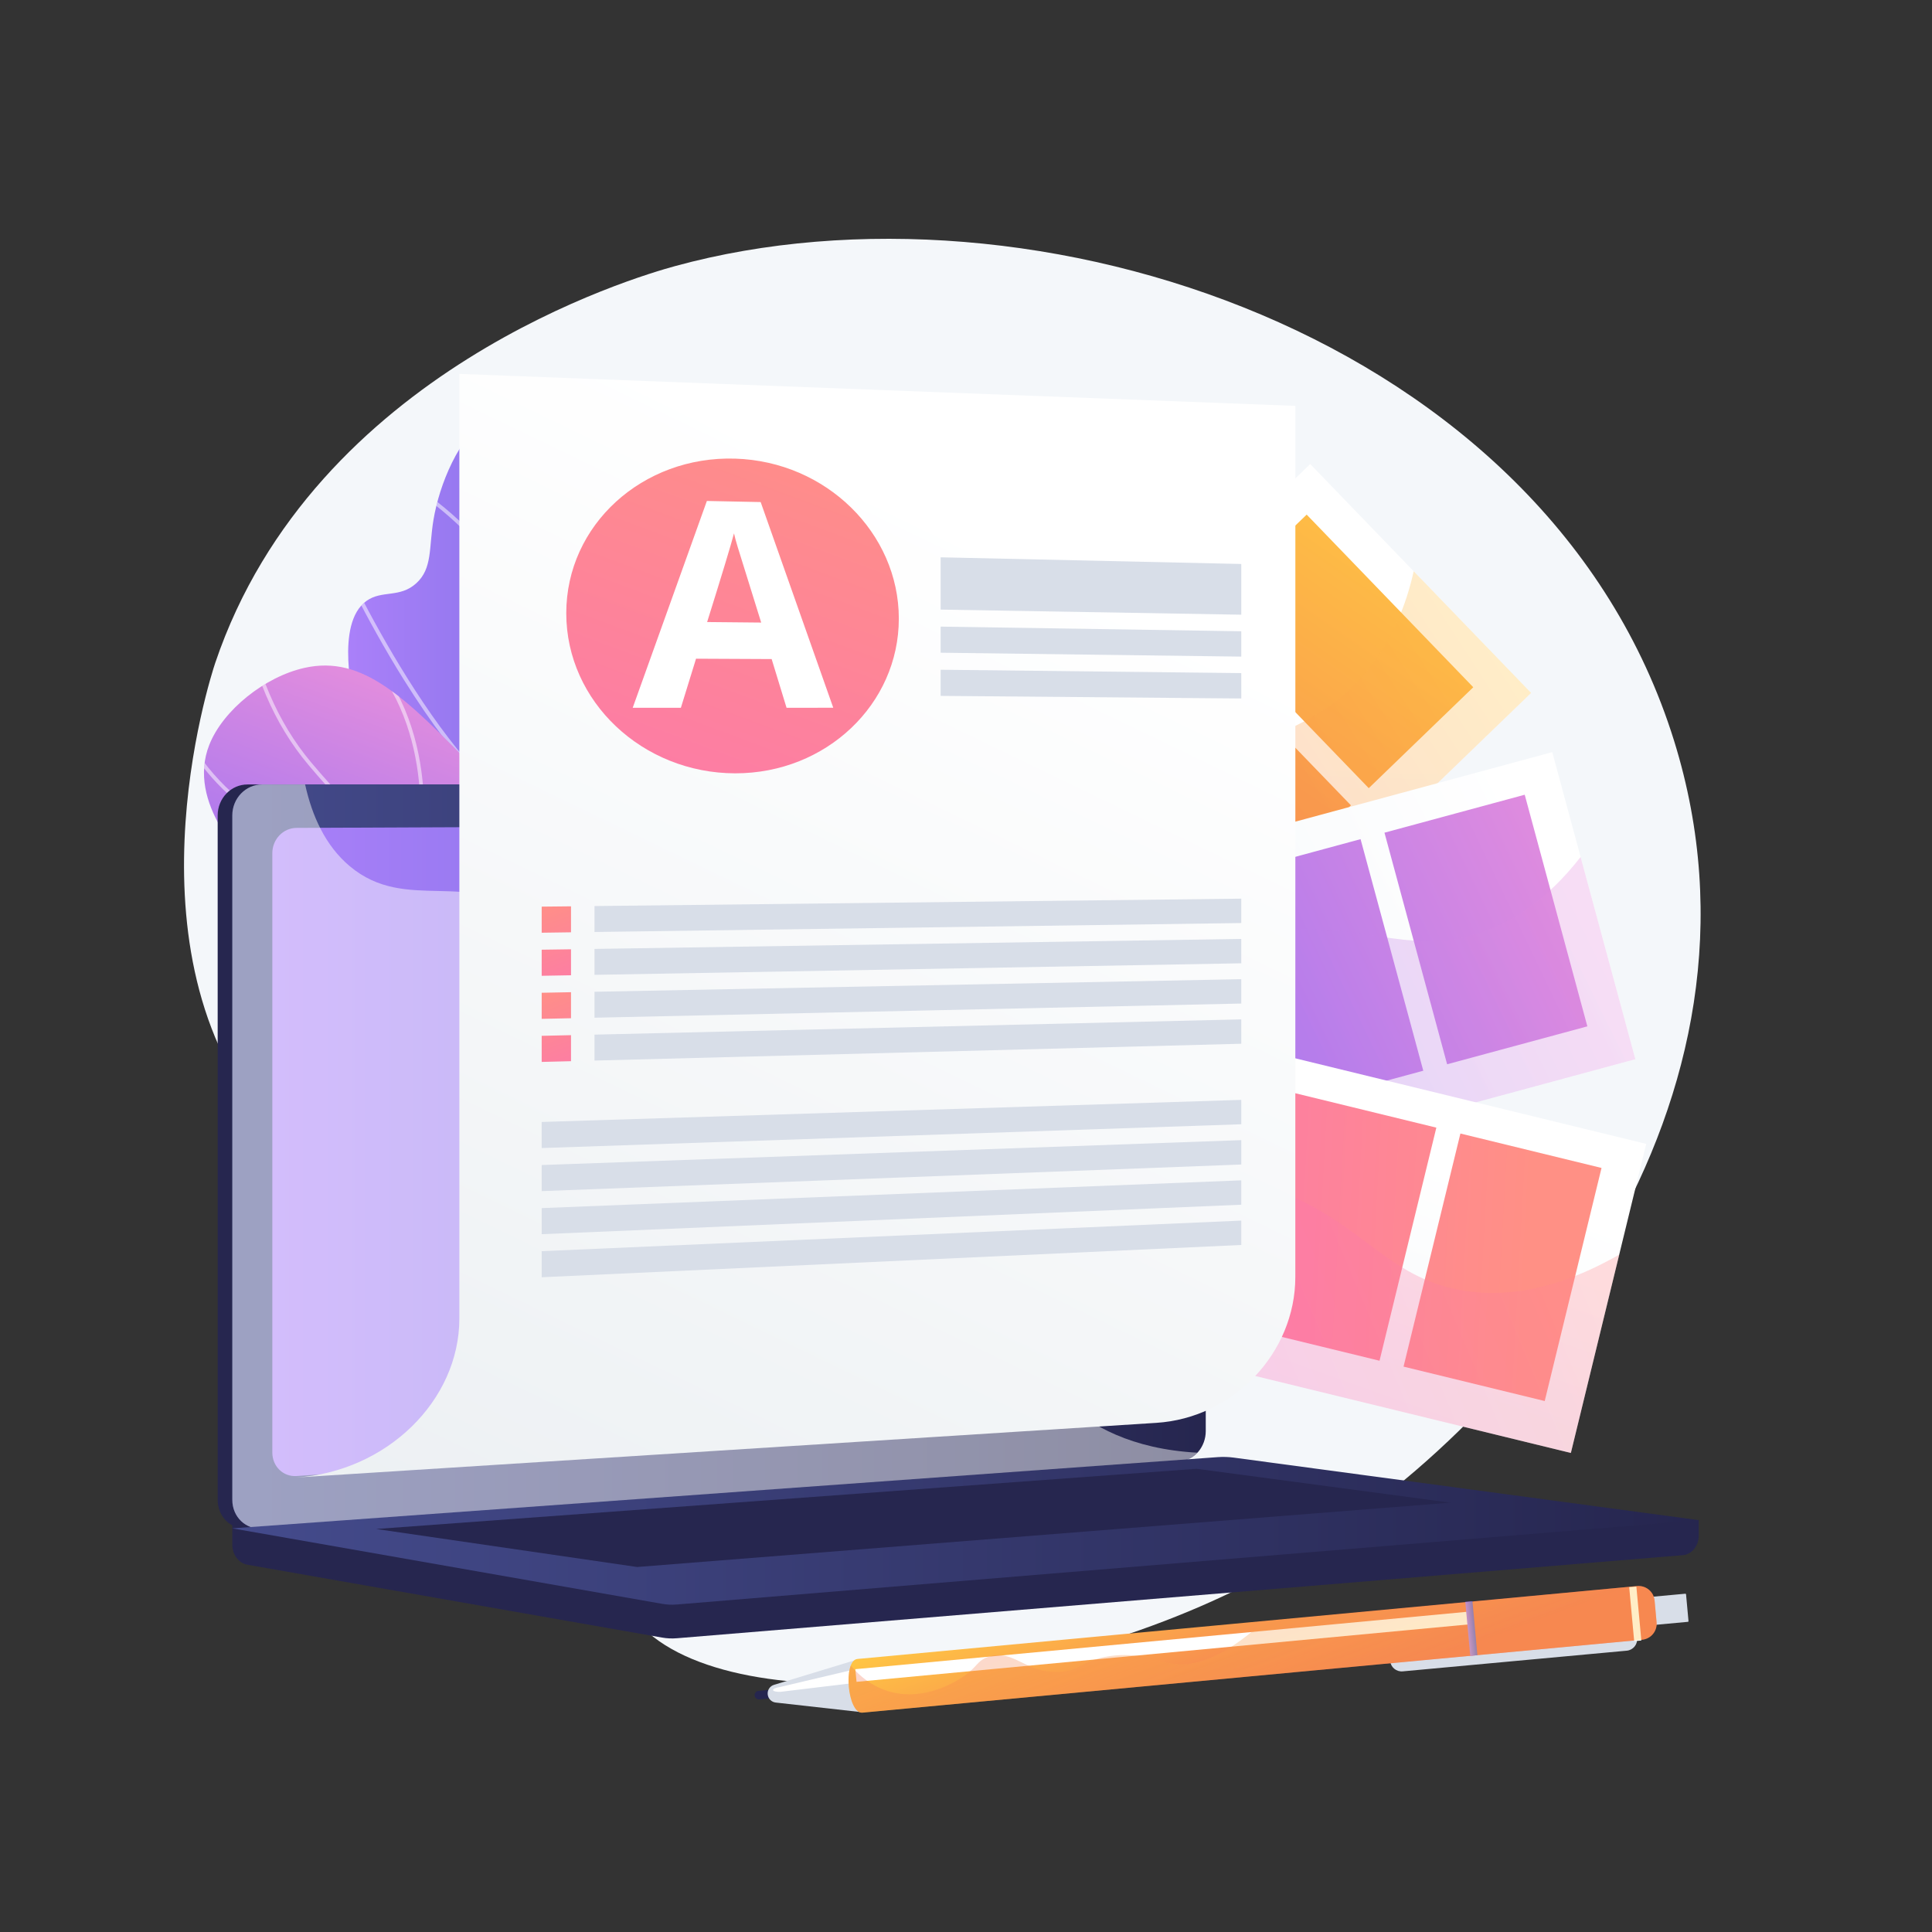
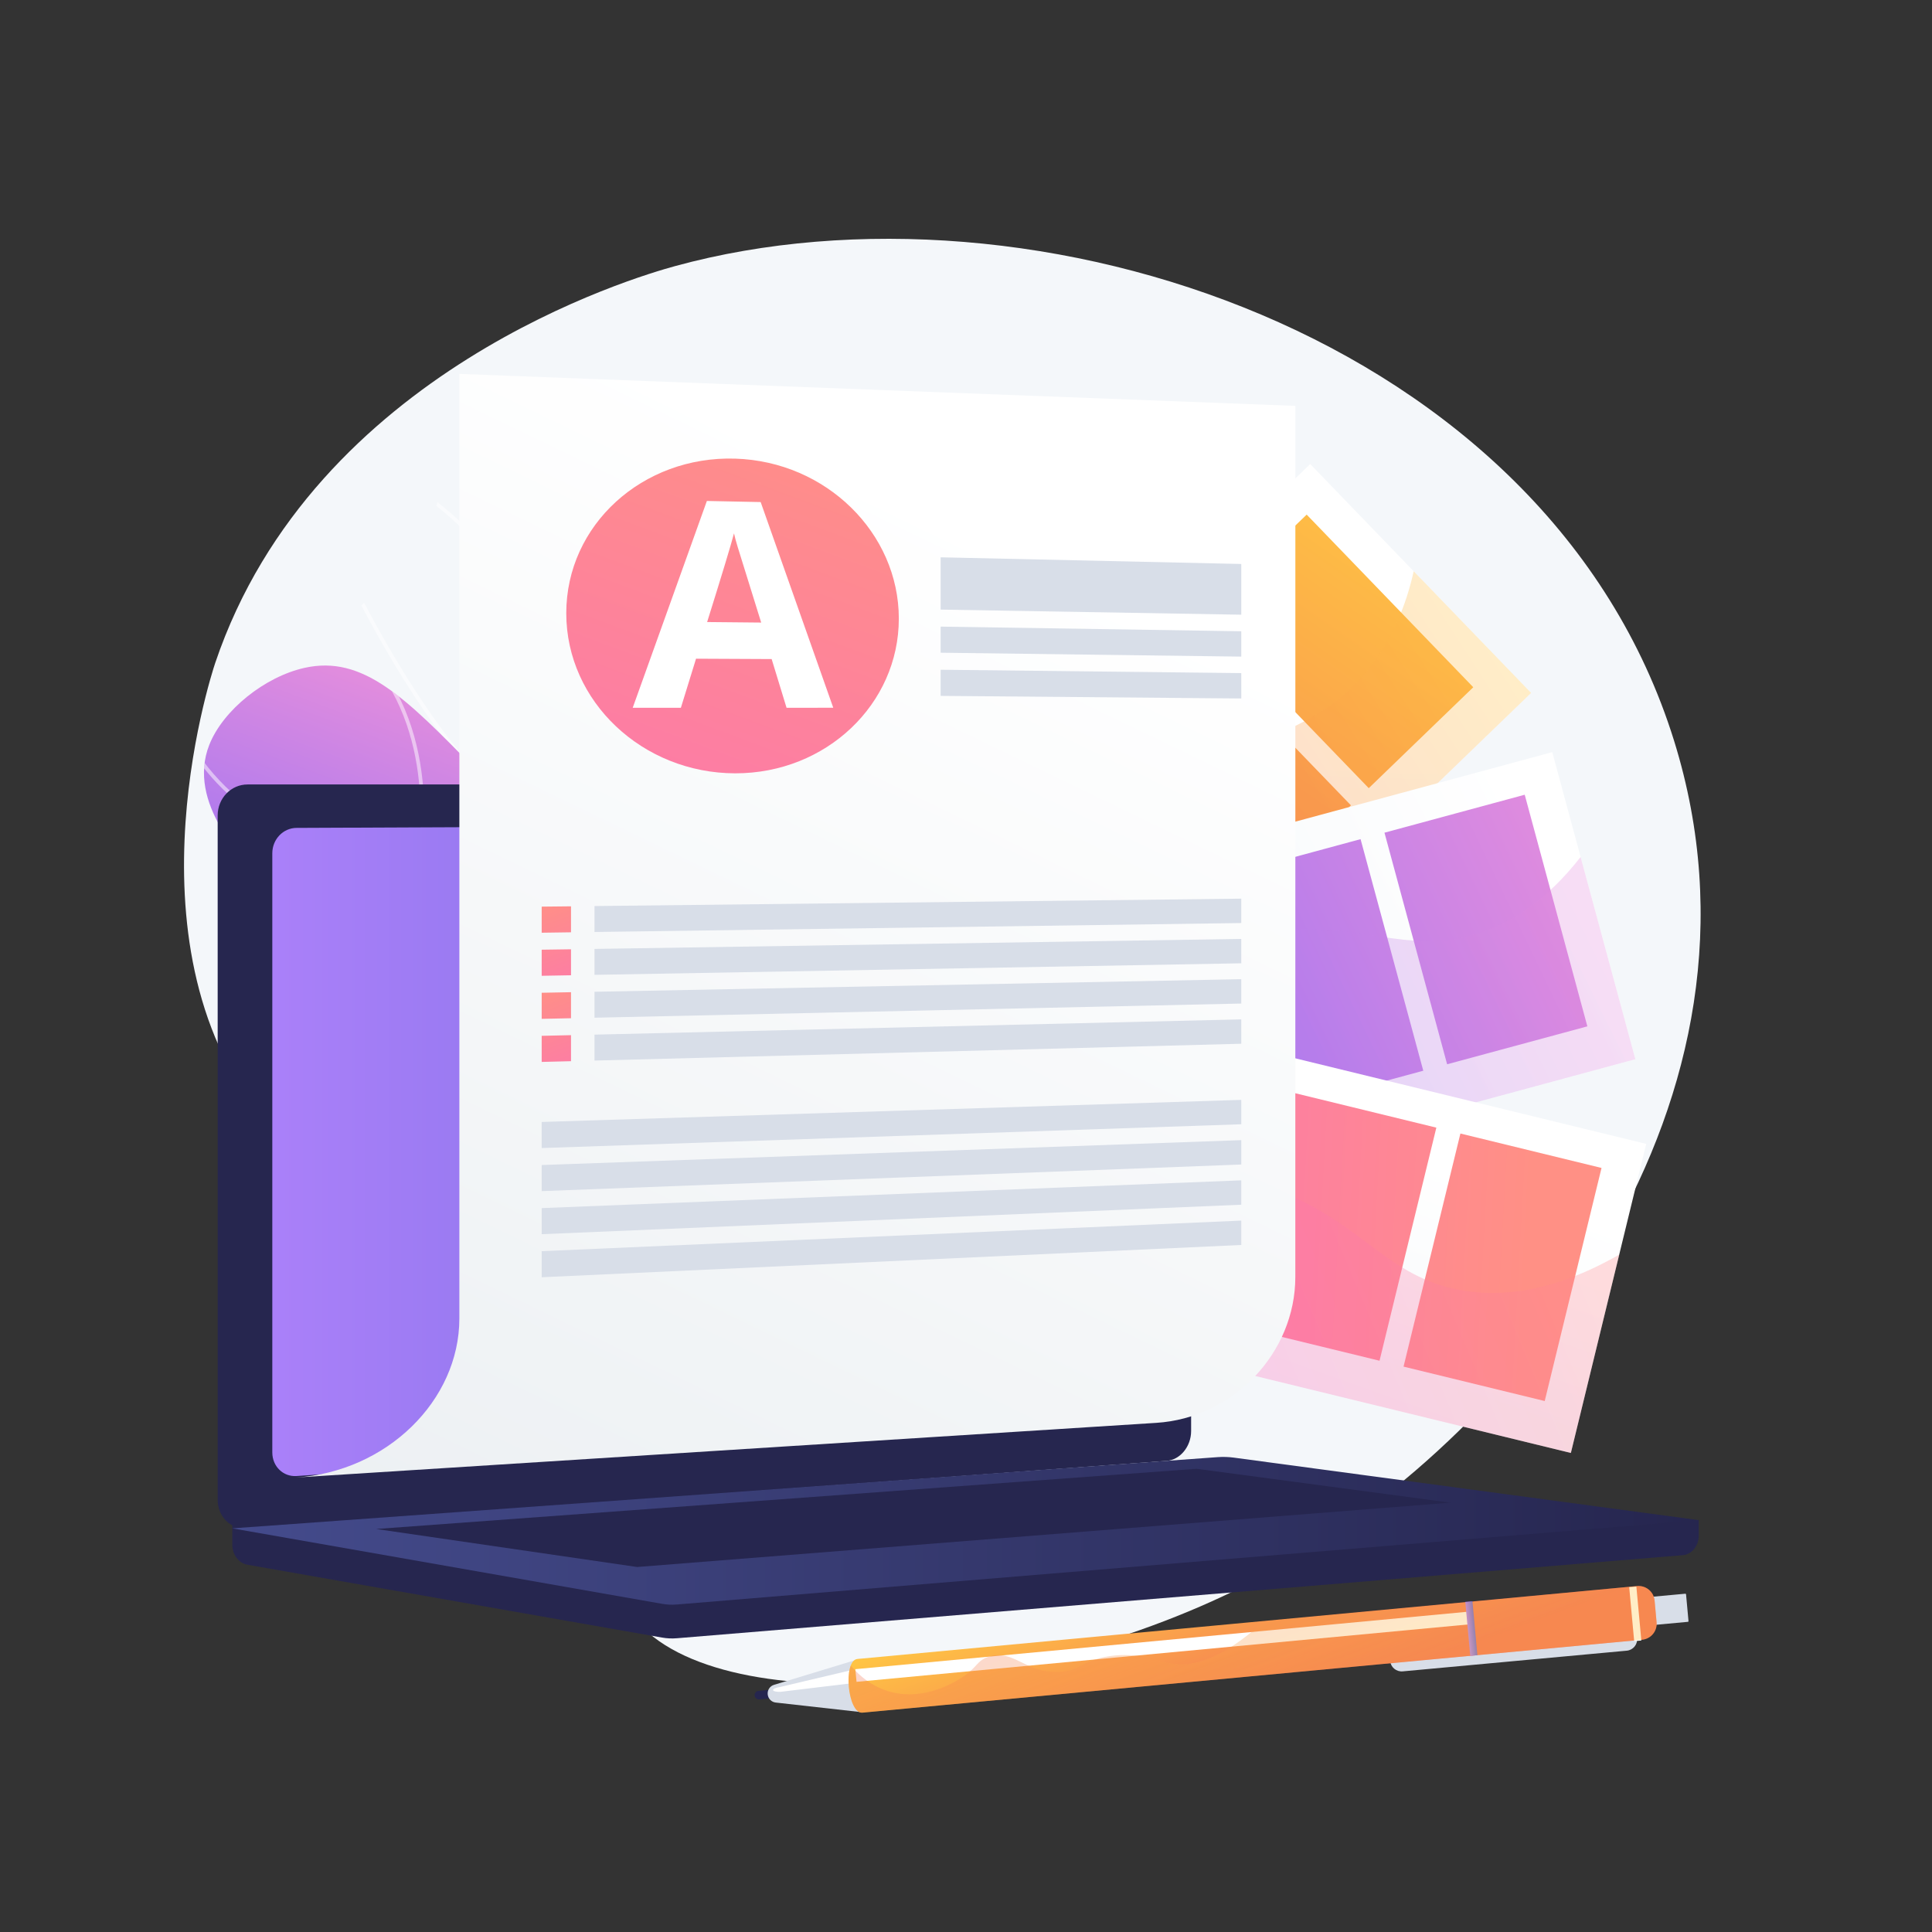
<svg xmlns="http://www.w3.org/2000/svg" xmlns:xlink="http://www.w3.org/1999/xlink" id="Calque_1" x="0px" y="0px" viewBox="0 0 3710 3710" style="enable-background:new 0 0 3710 3710;" xml:space="preserve">
  <rect x="0" y="0" width="3710" height="3710" fill="#333333" stroke="none" />
  <style type="text/css">	.st0{fill:#F4F7FA;}	.st1{fill:url(#SVGID_1_);}	.st2{fill:url(#SVGID_00000072965231182360170270000007394999218408653212_);}	.st3{fill:url(#SVGID_00000162332058850828933320000013583570804773650600_);}	.st4{fill:url(#SVGID_00000097475059763436399540000005235322164970583971_);}	.st5{fill:url(#SVGID_00000156587077792017572350000013078119909044868534_);}	.st6{opacity:0.3;}	.st7{fill:url(#SVGID_00000076603693209096401340000015650188037914705073_);}	.st8{fill:url(#SVGID_00000101813340368272704960000014775700200813982902_);}	.st9{fill:url(#SVGID_00000035488711212921358490000005546091189617316784_);}	.st10{fill:url(#SVGID_00000127723900121364484500000002023540134882612906_);}	.st11{fill:url(#SVGID_00000119825582901932673820000001600324289571938749_);}	.st12{fill:url(#SVGID_00000086681433170620347660000002193124089305448627_);}	.st13{fill:url(#SVGID_00000152961648287788075090000007495286881238524082_);}	.st14{fill:url(#SVGID_00000014614174282013524060000016208102584177386891_);}	.st15{fill:url(#SVGID_00000023277772928550562650000012744742903087491230_);}	.st16{fill:url(#SVGID_00000061458634176050298500000016243769629605663648_);}	.st17{fill:url(#SVGID_00000005260223137814836070000000795890355158869915_);}	.st18{fill:url(#SVGID_00000058570576647626645940000003057897946103933315_);}	.st19{fill:url(#SVGID_00000006688171698214533020000003061762174963405755_);}	.st20{fill:url(#SVGID_00000100362973729804266620000010978939224990154652_);}	.st21{fill:url(#SVGID_00000154405590126495356190000006660202180070686630_);}	.st22{opacity:0.5;clip-path:url(#SVGID_00000103258131959237101680000005430204983654550707_);}	.st23{fill:#FFFFFF;}	.st24{fill:url(#SVGID_00000048479296579355364270000015264327394657451914_);}	.st25{opacity:0.5;clip-path:url(#SVGID_00000126312231511391662890000001698408341551701159_);}	.st26{fill:#26264F;}	.st27{fill:url(#SVGID_00000114755950308334898150000001074325978261370253_);}	.st28{fill:url(#SVGID_00000083072216502369813930000015864439856992051114_);}	.st29{opacity:0.48;fill:#FFFFFF;enable-background:new    ;}	.st30{fill:url(#SVGID_00000014616838995553380950000004779687010885817749_);}	.st31{fill:url(#SVGID_00000009548896714827099150000001698686948662210704_);}	.st32{fill:url(#SVGID_00000182488212013241852240000011100473431198227626_);}	.st33{fill:#D8DEE8;}	.st34{fill:url(#SVGID_00000040539420373514843820000009138941023308734136_);}	.st35{fill:url(#SVGID_00000153663585559728136790000017844632212101806763_);}	.st36{fill:url(#SVGID_00000127726058151515450190000001903771881602439580_);}	.st37{fill:url(#SVGID_00000045604213051811339410000014361784233193818761_);}	.st38{fill:url(#SVGID_00000124882852353334255090000003175224347195230867_);}	.st39{fill:url(#SVGID_00000034084889017673107060000007717617635496116391_);}	.st40{opacity:0.3;fill:url(#SVGID_00000096041298548429075870000008334228547320276896_);enable-background:new    ;}</style>
  <g id="Illustration">
    <g>
      <path class="st0" d="M3214.6,1422.1C2972.3,644.2,1983.1,322.9,1296.3,511c-74.3,20.3-692.9,200.2-882.9,761.7   c-9.5,28.1-187.1,578.2,117.7,904c225.5,241,536.1,168.2,659.1,411.8c107.2,212.2-78,367.8,20.4,509.1   c149.9,215.1,797.5,166.8,1246.9-88.6C2921.5,2745.3,3430.4,2115,3214.6,1422.1z" />
      <g>
        <g>
          <linearGradient id="SVGID_1_" gradientUnits="userSpaceOnUse" x1="3364.351" y1="1506.428" x2="3683.424" y2="1010.091" gradientTransform="matrix(0.821 0.571 0.571 -0.821 -1481.254 751.936)">
            <stop offset="3.600000e-03" style="stop-color:#FFFFFF" />
            <stop offset="1" style="stop-color:#F4F7FA" />
          </linearGradient>
          <polygon class="st1" points="1747.2,2482.1 1323,2042.6 2516,891.1 2940.2,1330.6     " />
          <linearGradient id="SVGID_00000013185299282032718260000014236226501720683694_" gradientUnits="userSpaceOnUse" x1="4352.418" y1="2469.185" x2="4620.878" y2="1119.816" gradientTransform="matrix(0.695 0.72 0.72 -0.695 -2050.875 -424.763)">
            <stop offset="0" style="stop-color:#FFC444" />
            <stop offset="0.996" style="stop-color:#F36F56" />
          </linearGradient>
          <polygon style="fill:url(#SVGID_00000013185299282032718260000014236226501720683694_);" points="2628.4,1513.5 2308.4,1182      2509.2,988.2 2829.1,1319.7     " />
          <linearGradient id="SVGID_00000019676077934648849810000004284654634826366871_" gradientUnits="userSpaceOnUse" x1="4268.064" y1="2566.668" x2="4536.524" y2="1217.299" gradientTransform="matrix(0.695 0.72 0.72 -0.695 -2050.875 -424.763)">
            <stop offset="0" style="stop-color:#FFC444" />
            <stop offset="0.996" style="stop-color:#F36F56" />
          </linearGradient>
          <polygon style="fill:url(#SVGID_00000019676077934648849810000004284654634826366871_);" points="2393.5,1740.2 2073.5,1408.7      2274.2,1215 2594.2,1546.5     " />
          <linearGradient id="SVGID_00000124156208744758997560000015580426225152244892_" gradientUnits="userSpaceOnUse" x1="4205.073" y1="2556.771" x2="4473.533" y2="1207.402" gradientTransform="matrix(0.695 0.72 0.72 -0.695 -2050.875 -424.763)">
            <stop offset="0" style="stop-color:#FFC444" />
            <stop offset="0.996" style="stop-color:#F36F56" />
          </linearGradient>
          <polygon style="fill:url(#SVGID_00000124156208744758997560000015580426225152244892_);" points="2158.6,1967 1838.6,1635.5      2039.3,1441.7 2359.3,1773.2     " />
          <linearGradient id="SVGID_00000005229397028768679400000012774611791159569028_" gradientUnits="userSpaceOnUse" x1="4160.732" y1="2453.124" x2="4429.192" y2="1103.756" gradientTransform="matrix(0.695 0.72 0.72 -0.695 -2050.875 -424.763)">
            <stop offset="0" style="stop-color:#FFC444" />
            <stop offset="0.996" style="stop-color:#F36F56" />
          </linearGradient>
          <polygon style="fill:url(#SVGID_00000005229397028768679400000012774611791159569028_);" points="1923.7,2193.7 1603.7,1862.2      1804.4,1668.5 2124.4,2000     " />
          <g class="st6">
            <linearGradient id="SVGID_00000020380707253531178230000000056051410462942883_" gradientUnits="userSpaceOnUse" x1="3964.738" y1="2061.985" x2="3589.95" y2="1145.272" gradientTransform="matrix(0.821 0.571 0.571 -0.821 -1481.254 751.936)">
              <stop offset="0" style="stop-color:#FFC444" />
              <stop offset="0.996" style="stop-color:#F36F56" />
            </linearGradient>
            <path style="fill:url(#SVGID_00000020380707253531178230000000056051410462942883_);" d="M2940.2,1330.6L2714.7,1097      c-14.4,65-41.6,132.8-91,192.6c-93.9,113.8-201.7,117.8-364.7,218.3c-170.1,104.9-217.5,202.1-348.1,340.8      c-95.3,101.2-235.7,225.3-443.7,343.4l280,290L2940.2,1330.6z" />
          </g>
        </g>
        <g>
          <linearGradient id="SVGID_00000150096903804956074020000015145646685984469922_" gradientUnits="userSpaceOnUse" x1="4137.726" y1="1834.407" x2="3666.703" y2="980.996" gradientTransform="matrix(0.821 0.571 0.571 -0.821 -1481.254 751.936)">
            <stop offset="3.600000e-03" style="stop-color:#FFFFFF" />
            <stop offset="1" style="stop-color:#F4F7FA" />
          </linearGradient>
          <polygon style="fill:url(#SVGID_00000150096903804956074020000015145646685984469922_);" points="1539.7,2467.1 1380.2,1877.4      2980.8,1444.3 3140.3,2034     " />
          <linearGradient id="SVGID_00000000904520377942730210000004327509722630407860_" gradientUnits="userSpaceOnUse" x1="7194.943" y1="4071.343" x2="7406.535" y2="2935.427" gradientTransform="matrix(0.261 0.965 0.965 -0.261 -2729.582 -4205.838)">
            <stop offset="3.600000e-03" style="stop-color:#E38DDD" />
            <stop offset="1" style="stop-color:#9571F6" />
          </linearGradient>
          <polygon style="fill:url(#SVGID_00000000904520377942730210000004327509722630407860_);" points="2778.9,2043.7 2658.6,1599      2927.9,1526.1 3048.2,1970.9     " />
          <linearGradient id="SVGID_00000085230537176283565420000008718746968222054315_" gradientUnits="userSpaceOnUse" x1="7136.164" y1="4060.398" x2="7347.756" y2="2924.481" gradientTransform="matrix(0.261 0.965 0.965 -0.261 -2729.582 -4205.838)">
            <stop offset="3.600000e-03" style="stop-color:#E38DDD" />
            <stop offset="1" style="stop-color:#9571F6" />
          </linearGradient>
          <polygon style="fill:url(#SVGID_00000085230537176283565420000008718746968222054315_);" points="2463.8,2129 2343.5,1684.3      2612.7,1611.4 2733.1,2056.1     " />
          <linearGradient id="SVGID_00000178919003482174206440000000509856804018457236_" gradientUnits="userSpaceOnUse" x1="7077.386" y1="4049.451" x2="7288.979" y2="2913.534" gradientTransform="matrix(0.261 0.965 0.965 -0.261 -2729.582 -4205.838)">
            <stop offset="3.600000e-03" style="stop-color:#E38DDD" />
            <stop offset="1" style="stop-color:#9571F6" />
          </linearGradient>
          <polygon style="fill:url(#SVGID_00000178919003482174206440000000509856804018457236_);" points="2148.6,2214.3 2028.3,1769.5      2297.6,1696.7 2417.9,2141.4     " />
          <linearGradient id="SVGID_00000141417385034640816340000013116058928390203533_" gradientUnits="userSpaceOnUse" x1="6979.837" y1="4246.641" x2="7191.429" y2="3110.724" gradientTransform="matrix(0.261 0.965 0.965 -0.261 -2729.582 -4205.838)">
            <stop offset="3.600000e-03" style="stop-color:#E38DDD" />
            <stop offset="1" style="stop-color:#9571F6" />
          </linearGradient>
          <polygon style="fill:url(#SVGID_00000141417385034640816340000013116058928390203533_);" points="1833.5,2299.5 1713.1,1854.8      1982.4,1782 2102.8,2226.7     " />
          <g class="st6">
            <linearGradient id="SVGID_00000058587398212905823800000015403304574610989244_" gradientUnits="userSpaceOnUse" x1="4238.244" y1="1778.921" x2="3767.224" y2="925.515" gradientTransform="matrix(0.821 0.571 0.571 -0.821 -1481.254 751.936)">
              <stop offset="3.600000e-03" style="stop-color:#E38DDD" />
              <stop offset="1" style="stop-color:#9571F6" />
            </linearGradient>
            <path style="fill:url(#SVGID_00000058587398212905823800000015403304574610989244_);" d="M3140.3,2034l-105.1-388.3      c-66.6,85.5-133.6,124.1-187.2,143.1c-150.7,53.5-240.7-30.7-438.4,5c-185.4,33.5-262.5,135.9-387.7,211.5      c-119.1,71.9-299.3,130.2-580.6,98.1l98.4,363.7L3140.3,2034z" />
          </g>
        </g>
        <g>
          <linearGradient id="SVGID_00000183221840035515699100000007819439768596978105_" gradientUnits="userSpaceOnUse" x1="3914.659" y1="1096.233" x2="4061.527" y2="554.342" gradientTransform="matrix(0.821 0.571 0.571 -0.821 -1481.254 751.936)">
            <stop offset="3.600000e-03" style="stop-color:#FFFFFF" />
            <stop offset="1" style="stop-color:#F4F7FA" />
          </linearGradient>
          <polygon style="fill:url(#SVGID_00000183221840035515699100000007819439768596978105_);" points="1405.5,2397.2 1550.3,1803.8      3161.2,2196.6 3016.5,2790.1     " />
          <linearGradient id="SVGID_00000010990627634481293820000009357518391087393922_" gradientUnits="userSpaceOnUse" x1="8939.358" y1="6740.377" x2="9150.962" y2="5604.398" gradientTransform="matrix(-0.237 0.972 0.972 0.237 -1499.291 -7845.325)">
            <stop offset="0" style="stop-color:#FF9085" />
            <stop offset="1" style="stop-color:#FB6FBB" />
          </linearGradient>
          <polygon style="fill:url(#SVGID_00000010990627634481293820000009357518391087393922_);" points="2695.2,2624.3 2804.4,2176.7      3075.4,2242.8 2966.3,2690.4     " />
          <linearGradient id="SVGID_00000078737865832280259660000001080207542734899609_" gradientUnits="userSpaceOnUse" x1="8867.611" y1="6799.026" x2="9079.216" y2="5663.047" gradientTransform="matrix(-0.237 0.972 0.972 0.237 -1499.291 -7845.325)">
            <stop offset="0" style="stop-color:#FF9085" />
            <stop offset="1" style="stop-color:#FB6FBB" />
          </linearGradient>
          <polygon style="fill:url(#SVGID_00000078737865832280259660000001080207542734899609_);" points="2378,2546.9 2487.2,2099.3      2758.2,2165.4 2649.1,2613     " />
          <linearGradient id="SVGID_00000129921021384339534790000008324658953494838686_" gradientUnits="userSpaceOnUse" x1="8801.25" y1="6828.761" x2="9012.853" y2="5692.782" gradientTransform="matrix(-0.237 0.972 0.972 0.237 -1499.291 -7845.325)">
            <stop offset="0" style="stop-color:#FF9085" />
            <stop offset="1" style="stop-color:#FB6FBB" />
          </linearGradient>
          <polygon style="fill:url(#SVGID_00000129921021384339534790000008324658953494838686_);" points="2060.9,2469.6 2170,2022      2441,2088.1 2331.9,2535.7     " />
          <linearGradient id="SVGID_00000106123606733219834710000010429970279575507108_" gradientUnits="userSpaceOnUse" x1="8729.621" y1="6886.777" x2="8941.225" y2="5750.799" gradientTransform="matrix(-0.237 0.972 0.972 0.237 -1499.291 -7845.325)">
            <stop offset="0" style="stop-color:#FF9085" />
            <stop offset="1" style="stop-color:#FB6FBB" />
          </linearGradient>
          <polygon style="fill:url(#SVGID_00000106123606733219834710000010429970279575507108_);" points="1743.7,2392.2 1852.8,1944.6      2123.8,2010.7 2014.7,2458.3     " />
          <g class="st6">
            <linearGradient id="SVGID_00000036213751202543724140000006079921003562644152_" gradientUnits="userSpaceOnUse" x1="4530.096" y1="1515.824" x2="4094.536" y2="827.029" gradientTransform="matrix(0.821 0.571 0.571 -0.821 -1481.254 751.936)">
              <stop offset="0" style="stop-color:#FF9085" />
              <stop offset="1" style="stop-color:#FB6FBB" />
            </linearGradient>
            <path style="fill:url(#SVGID_00000036213751202543724140000006079921003562644152_);" d="M3016.5,2790.1l92.9-380.9      c-129.8,74.5-227.7,79.9-295.4,69.7c-158.1-24-197.6-140.8-388.8-202.7c-179.3-58-295.6-4.2-441.6,3.2      c-129.5,6.6-300.1-22.2-511.1-156.6l-66.9,274.4L3016.5,2790.1z" />
          </g>
        </g>
        <linearGradient id="SVGID_00000173865744431178850440000009271000230876849804_" gradientUnits="userSpaceOnUse" x1="4309.983" y1="852.998" x2="4439.897" y2="852.998" gradientTransform="matrix(0.695 0.72 0.72 -0.695 -2050.875 -424.763)">
          <stop offset="3.600000e-03" style="stop-color:#E38DDD" />
          <stop offset="1" style="stop-color:#9571F6" />
        </linearGradient>
        <circle style="fill:url(#SVGID_00000173865744431178850440000009271000230876849804_);" cx="1601.3" cy="2130.6" r="65" />
      </g>
      <g>
        <g>
          <g>
            <g>
              <linearGradient id="SVGID_00000036935481071926227980000008431337605355802550_" gradientUnits="userSpaceOnUse" x1="668.524" y1="2285.994" x2="1498.082" y2="2285.994" gradientTransform="matrix(1 0 0 -1 0 3710)">
                <stop offset="0" style="stop-color:#AA80F9" />
                <stop offset="0.996" style="stop-color:#6165D7" />
              </linearGradient>
-               <path id="SVGID_00000003099547487820443510000001474393164144979590_" style="fill:url(#SVGID_00000036935481071926227980000008431337605355802550_);" d="       M1498.1,2086.6c-64-60.1-148.6-157.7-186.8-295.7c-50.2-181,23.3-272.5,15.1-578.9c-5.2-193.8-10.8-328.9-108.5-401.2       c-76.6-56.7-200.5-67.9-275.7-15.4c-62.5,43.7-98.7,136.5-109.8,202.8c-9,54-1.8,93.3-32.9,121.7       c-31.8,29.1-66.2,12.6-96,34.2c-60.4,43.7-25.4,188.4-19.8,211.8c62.8,260.2,302.6,435.7,408.1,510.9       C1179,1939,1313.9,2021.9,1498.1,2086.6z" />
            </g>
            <g>
              <defs>
                <path id="SVGID_00000046306396974448487370000010514241191457423264_" d="M1498.1,2086.6c-64-60.1-148.6-157.7-186.8-295.7        c-50.2-181,23.3-272.5,15.1-578.9c-5.2-193.8-10.8-328.9-108.5-401.2c-76.6-56.7-200.5-67.9-275.7-15.4        c-62.5,43.7-98.7,136.5-109.8,202.8c-9,54-1.8,93.3-32.9,121.7c-31.8,29.1-66.2,12.6-96,34.2        c-60.4,43.7-25.4,188.4-19.8,211.8c62.8,260.2,302.6,435.7,408.1,510.9C1179,1939,1313.9,2021.9,1498.1,2086.6z" />
              </defs>
              <clipPath id="SVGID_00000124878584390007998750000015191314423880256180_">
                <use xlink:href="#SVGID_00000046306396974448487370000010514241191457423264_" style="overflow:visible;" />
              </clipPath>
              <g style="opacity:0.5;clip-path:url(#SVGID_00000124878584390007998750000015191314423880256180_);">
                <path class="st23" d="M1571,2135.5c-111.8-42.5-207.9-93.1-285.9-150.6c-115.5-85.1-187.4-182.9-213.8-290.7        c-20.6-84.3-13-175.5-3.3-290.9c8-95.7,22.3-162.8,34.9-221.9c16.3-76.5,29.2-137,20.3-224.3c-9.1-88.8-38.4-177-87-262.3        l6.2-3.5c49.2,86.2,78.7,175.4,87.9,265.2c9.1,88.5-3.9,149.4-20.4,226.5c-12.6,58.9-26.8,125.8-34.8,221        c-10,119.3-17.2,205.5,3.1,288.7c26,106.1,97,202.6,211.1,286.6c77.4,57.1,173.1,107.4,284.2,149.7L1571,2135.5z" />
                <path class="st23" d="M1076.8,1337.8l-1.2-3.9c-51.4-172.7-143.7-280.7-212.1-341c-74.1-65.3-136.9-90.1-137.5-90.3l2.6-6.7        c0.6,0.2,64.4,25.4,139.4,91.4c68.7,60.4,161.1,168.4,213.3,340.5c14.3-6.9,68.2-35.2,122-90.8        c57.6-59.4,127.1-163.1,130.8-319.7l7.2,0.2c-3.8,159.1-74.4,264.4-133.1,324.7c-63.5,65.4-127.1,93.6-127.8,93.8        L1076.8,1337.8z" />
                <path class="st23" d="M1063.4,1595.7l-2.5-0.7c-84.4-24.8-180.2-121.8-284.6-288.4c-77.5-123.7-131.1-241.8-131.6-242.9        l6.5-2.9c2.1,4.7,212.3,465.6,409.2,526.7c10-14.3,69.1-97.4,143.4-170.3c42.9-42.1,115.1-69.3,168.2-84.7        c57.3-16.6,105.3-23.5,105.8-23.6l1,7.1c-1.9,0.3-189.8,27.6-270,106.3c-80.8,79.2-143.4,170.5-144,171.4L1063.4,1595.7z" />
                <path class="st23" d="M1256.4,1961.9l-7.1-0.8c-0.9-0.1-95.7-11.7-219.4-54.9c-114.2-39.8-277.3-115.5-405.5-249.6        l-247.3-258.7l5.2-4.9l247.3,258.7c127.2,133.1,289.1,208.2,402.5,247.7c103.8,36.2,187,50.1,211,53.6        c-47.2-87-38.3-181.6,25.7-274.2c49.3-71.2,114.6-116.7,115.2-117.2l4.1,5.9c-0.6,0.4-65,45.3-113.5,115.5        c-64.7,93.6-72,185.3-21.7,272.7L1256.4,1961.9z" />
              </g>
            </g>
          </g>
        </g>
        <g>
          <g>
            <g>
              <linearGradient id="SVGID_00000030444662458093376450000002285847470707438782_" gradientUnits="userSpaceOnUse" x1="1036.794" y1="2301.015" x2="833.846" y2="1756.258" gradientTransform="matrix(1 0 0 -1 0 3710)">
                <stop offset="3.600000e-03" style="stop-color:#E38DDD" />
                <stop offset="1" style="stop-color:#9571F6" />
              </linearGradient>
              <path id="SVGID_00000157297999075759469210000003506566775468974258_" style="fill:url(#SVGID_00000030444662458093376450000002285847470707438782_);" d="       M1463,1947.9c-124.5,61-291.9,120.9-477.7,125.4c-47.4,1.1-340.3,8.1-364.6-115.1c-8.6-43.4,23.4-66.3,13-124.5       c-12.4-69-65.2-81-128.2-144.1c-37.6-37.6-147.6-147.8-103.6-259.3c26.3-66.6,106.5-130.8,182.8-147.8       c111.9-25,193.7,56.3,329.6,196.2c120.5,124,125.3,166.4,213.6,254.2C1193.4,1798.1,1297.7,1881.1,1463,1947.9z" />
            </g>
            <g>
              <defs>
                <path id="SVGID_00000107555159488428217680000000101491441178400682_" d="M1463,1947.9c-124.5,61-291.9,120.9-477.7,125.4        c-47.4,1.1-340.3,8.1-364.6-115.1c-8.6-43.4,23.4-66.3,13-124.5c-12.4-69-65.2-81-128.2-144.1        c-37.6-37.6-147.6-147.8-103.6-259.3c26.3-66.6,106.5-130.8,182.8-147.8c111.9-25,193.7,56.3,329.6,196.2        c120.5,124,125.3,166.4,213.6,254.2C1193.4,1798.1,1297.7,1881.1,1463,1947.9z" />
              </defs>
              <clipPath id="SVGID_00000147222013003503175890000002014242053375106203_">
                <use xlink:href="#SVGID_00000107555159488428217680000000101491441178400682_" style="overflow:visible;" />
              </clipPath>
              <g style="opacity:0.5;clip-path:url(#SVGID_00000147222013003503175890000002014242053375106203_);">
-                 <path class="st23" d="M1460.1,1947c-137,0-276.6-36.2-416.8-108.2c-203.9-104.8-358-259.3-451.4-370.4        c-65.2-77.5-107.9-177.4-127.1-296.8l7.1-1.1c19,118.1,61.2,216.8,125.5,293.4c93,110.6,246.4,264.4,449.2,368.7        c194.7,100.1,388.1,130.4,574.9,90.2c140.2-30.2,271.7-97.3,390.9-199.5l4.7,5.4c-120.1,103-252.7,170.6-394,201.1        C1569.2,1941.2,1514.8,1947,1460.1,1947z" />
                <path class="st23" d="M803.2,1675.7l-3.2-0.4c-353.8-44.6-447.7-246.7-468.1-307.6c-0.4-1.1-0.6-1.9-0.8-2.2l6.4-3.1        c0.2,0.4,0.5,1.4,1.1,3c20,59.7,112,257.5,458.9,302.4c5.9-28.7,44.9-246.8-86.9-401.3l5.4-4.6        c143,167.6,88.3,408.3,87.8,410.7L803.2,1675.7z" />
                <path class="st23" d="M716.3,1950.2c-10.2,0-19.8-0.4-28.7-1c-85.1-6.1-133.3-36.3-135.4-37.5l3.8-6        c0.5,0.3,49,30.6,132.5,36.5c76.8,5.4,199.6-9.4,349.4-110.2c-0.6-20.1-8.7-196.8-117.5-385.3l-117-202.6l6.2-3.6l117,202.6        c116.1,201,118.5,388.9,118.5,390.8l0,1.9l-1.6,1.1C908.6,1928,794.9,1950.2,716.3,1950.2z" />
              </g>
            </g>
          </g>
        </g>
      </g>
      <g>
        <g>
          <path class="st26" d="M3262,2919.1l-2815.9-24v71c0,19.3,12.3,35.7,28.9,38.6l796.3,139.9c9.4,1.7,19,2.1,28.6,1.3l1931.6-159.5     c17.2-1.4,30.6-17.9,30.6-37.7V2919.1z" />
          <g>
            <path class="st26" d="M2240.2,2805.3L475.3,2935.3c-31.6,2.3-57.3-22.4-57.3-55.2V1565.8c0-32.8,25.7-59.4,57.3-59.4h1764.9      c26,0,47.1,24,47.1,53.7v1188.1C2287.2,2777.8,2266.2,2803.4,2240.2,2805.3z" />
            <linearGradient id="SVGID_00000157294709278181295880000003146565355245768842_" gradientUnits="userSpaceOnUse" x1="446.141" y1="1489.095" x2="2315.361" y2="1489.095" gradientTransform="matrix(1 0 0 -1 0 3710)">
              <stop offset="0" style="stop-color:#444B8C" />
              <stop offset="0.996" style="stop-color:#26264F" />
            </linearGradient>
-             <path style="fill:url(#SVGID_00000157294709278181295880000003146565355245768842_);" d="M2268.3,2805.3L503.4,2935.3      c-31.6,2.3-57.3-22.4-57.3-55.2V1565.8c0-32.8,25.7-59.4,57.3-59.4h1764.9c26,0,47.1,24,47.1,53.7v1188.1      C2315.4,2777.8,2294.3,2803.4,2268.3,2805.3z" />
            <linearGradient id="SVGID_00000021808990621603280940000000347087498479418003_" gradientUnits="userSpaceOnUse" x1="522.914" y1="1501.379" x2="2252.149" y2="1501.379" gradientTransform="matrix(1 0 0 -1 0 3710)">
              <stop offset="0" style="stop-color:#AA80F9" />
              <stop offset="0.996" style="stop-color:#6165D7" />
            </linearGradient>
            <path style="fill:url(#SVGID_00000021808990621603280940000000347087498479418003_);" d="M2213.3,2721.6L569.5,2834.4      c-25.7,1.8-46.6-18.5-46.6-45.3V1638.5c0-26.8,20.9-48.6,46.6-48.7l1643.8-7.1c21.5-0.1,38.8,19.6,38.8,44v1048      C2252.1,2699.1,2234.8,2720.1,2213.3,2721.6z" />
            <path class="st23" d="M1448.2,1542.3c0,12.2-9.1,22.1-20.3,22.2c-11.2,0-20.3-9.9-20.3-22.1s9.1-22.2,20.3-22.2      C1439.1,1520.2,1448.2,1530.1,1448.2,1542.3z" />
-             <path class="st29" d="M503.4,2935.3l1756-129.3l8.9-0.7c11.9-0.9,22.8-6.8,31.1-15.7c-126.4-6.9-204.8-51.8-255.5-98.1      c-101.7-93.1-84-184.8-193.7-246c-136.8-76.3-244.3,20.4-348.1-75c-62.9-57.8-32-101-109.4-187.4      c-85.7-95.7-141.6-63.6-227.7-149.7c-109-108.9-54.5-193.7-148.3-271.9c-113.9-94.9-236.6-7.1-345-98.1      c-46.7-39.2-72.4-96.3-85.8-157h-82.5c-31.6,0-57.3,26.6-57.3,59.4v1314.3C446.1,2912.9,471.8,2937.6,503.4,2935.3z" />
          </g>
          <linearGradient id="SVGID_00000142858449267938027260000007925073142560803223_" gradientUnits="userSpaceOnUse" x1="446.141" y1="770.375" x2="3262.044" y2="770.375" gradientTransform="matrix(1 0 0 -1 0 3710)">
            <stop offset="0" style="stop-color:#444B8C" />
            <stop offset="0.996" style="stop-color:#26264F" />
          </linearGradient>
          <path style="fill:url(#SVGID_00000142858449267938027260000007925073142560803223_);" d="M2338.6,2798.1L446.1,2934.9     l825.2,144.9c9.4,1.7,19,2.1,28.6,1.3l1962.2-162l-893.3-120.1C2358.8,2797.7,2348.7,2797.4,2338.6,2798.1z" />
          <polygon class="st26" points="722.3,2936.1 2297.9,2820.5 2785.5,2885.5 1223.5,3009.1     " />
        </g>
      </g>
      <g>
        <g>
          <linearGradient id="SVGID_00000126281310516711140660000009495812075709037978_" gradientUnits="userSpaceOnUse" x1="1961.891" y1="2667.196" x2="910.237" y2="492.346" gradientTransform="matrix(1 0 0 -1 0 3710)">
            <stop offset="0" style="stop-color:#FFFFFF" />
            <stop offset="0.996" style="stop-color:#EBEFF2" />
          </linearGradient>
          <path style="fill:url(#SVGID_00000126281310516711140660000009495812075709037978_);" d="M2487.4,2452.1     c0,145.4-118.6,270.8-267,280.2L567.8,2837.3l0,0c174.8-11.1,314.3-147.8,314.3-305.4V718l1605.4,61.4L2487.4,2452.1     L2487.4,2452.1z" />
          <g>
            <linearGradient id="SVGID_00000116203384455433474840000010999424730066750106_" gradientUnits="userSpaceOnUse" x1="1557.122" y1="2932.161" x2="1106.411" y2="1719.537" gradientTransform="matrix(1 0 0 -1 0 3710)">
              <stop offset="0" style="stop-color:#FF9085" />
              <stop offset="1" style="stop-color:#FB6FBB" />
            </linearGradient>
            <path style="fill:url(#SVGID_00000116203384455433474840000010999424730066750106_);" d="M1726,1187.9      c0,164.3-139.5,297.3-314.2,297.1c-177.9-0.2-324.4-137.8-324.4-307.4s146.5-302.4,324.4-296.9      C1586.5,886.1,1726,1023.6,1726,1187.9z" />
          </g>
          <polygon class="st33" points="2383.6,1180.4 1806.3,1170.6 1806.3,1070.2 2383.6,1083     " />
          <polygon class="st33" points="2383.6,1260.9 1806.3,1253.4 1806.3,1203.3 2383.6,1212.2     " />
          <polygon class="st33" points="2383.6,1341.3 1806.3,1336.3 1806.3,1286.1 2383.6,1292.6     " />
          <g>
            <polygon class="st33" points="2383.6,1772.5 1141.6,1789.7 1141.6,1739.9 2383.6,1725.7      " />
            <linearGradient id="SVGID_00000070082810118425591620000014117000450838851775_" gradientUnits="userSpaceOnUse" x1="1052.168" y1="1988.138" x2="1153.102" y2="1714.697" gradientTransform="matrix(1 0 0 -1 0 3710)">
              <stop offset="0" style="stop-color:#FF9085" />
              <stop offset="1" style="stop-color:#FB6FBB" />
            </linearGradient>
            <polygon style="fill:url(#SVGID_00000070082810118425591620000014117000450838851775_);" points="1040.2,1791.1 1096.5,1790.3       1096.5,1740.4 1040.2,1741      " />
          </g>
          <g>
            <polygon class="st33" points="2383.6,1849.8 1141.6,1872 1141.6,1822.2 2383.6,1803      " />
            <linearGradient id="SVGID_00000139266726909287373390000010222416475515411890_" gradientUnits="userSpaceOnUse" x1="1025.196" y1="1978.62" x2="1125.803" y2="1706.065" gradientTransform="matrix(1 0 0 -1 0 3710)">
              <stop offset="0" style="stop-color:#FF9085" />
              <stop offset="1" style="stop-color:#FB6FBB" />
            </linearGradient>
            <polygon style="fill:url(#SVGID_00000139266726909287373390000010222416475515411890_);" points="1040.2,1873.8 1096.5,1872.8       1096.5,1822.9 1040.2,1823.7      " />
          </g>
          <g>
            <polygon class="st33" points="2383.6,1927.1 1141.6,1954.3 1141.6,1904.5 2383.6,1880.3      " />
            <linearGradient id="SVGID_00000040571946151542731440000013987900223924684166_" gradientUnits="userSpaceOnUse" x1="1052.273" y1="1822.679" x2="1152.553" y2="1551.011" gradientTransform="matrix(1 0 0 -1 0 3710)">
              <stop offset="0" style="stop-color:#FF9085" />
              <stop offset="1" style="stop-color:#FB6FBB" />
            </linearGradient>
            <polygon style="fill:url(#SVGID_00000040571946151542731440000013987900223924684166_);" points="1040.2,1956.5 1096.5,1955.3       1096.5,1905.3 1040.2,1906.4      " />
          </g>
          <g>
            <polygon class="st33" points="2383.6,2004.3 1141.6,2036.6 1141.6,1986.8 2383.6,1957.5      " />
            <linearGradient id="SVGID_00000157268725299342088440000001708561900933628324_" gradientUnits="userSpaceOnUse" x1="1025.477" y1="1812.684" x2="1125.43" y2="1541.902" gradientTransform="matrix(1 0 0 -1 0 3710)">
              <stop offset="0" style="stop-color:#FF9085" />
              <stop offset="1" style="stop-color:#FB6FBB" />
            </linearGradient>
            <polygon style="fill:url(#SVGID_00000157268725299342088440000001708561900933628324_);" points="1040.2,2039.2 1096.5,2037.8       1096.5,1987.8 1040.2,1989.1      " />
          </g>
          <g>
            <polygon class="st33" points="2383.6,2158.9 1040.2,2204.6 1040.2,2154.5 2383.6,2112.1      " />
          </g>
          <g>
            <polygon class="st33" points="2383.6,2236.2 1040.2,2287.3 1040.2,2237.2 2383.6,2189.4      " />
          </g>
          <g>
            <polygon class="st33" points="2383.6,2313.4 1040.2,2370 1040.2,2319.9 2383.6,2266.6      " />
          </g>
          <g>
            <polygon class="st33" points="2383.6,2390.7 1040.2,2452.7 1040.2,2402.6 2383.6,2343.9      " />
          </g>
        </g>
        <g>
          <path class="st23" d="M1510.4,1359.1l-28.6-93.5l-145.2-0.7l-29.1,94.2H1215L1357.4,962l103.3,2.1l139.4,395L1510.4,1359.1     L1510.4,1359.1z M1461.7,1195.5c-26.6-85.2-41.6-133.5-45-144.7c-3.4-11.2-5.8-20.1-7.2-26.6c-6,22.9-23.2,79.6-51.6,170.3     L1461.7,1195.5z" />
        </g>
      </g>
      <g>
        <path class="st33" d="M3123.8,3169.8l-430.2,39.7c-12.2,1.1-23-7.8-24.1-20l0,0c-1.1-12.2,7.8-23,20-24.1l430.2-39.7    c12.2-1.1,23,7.8,24.1,20l0,0C3144.9,3157.9,3136,3168.7,3123.8,3169.8z" />
        <path class="st33" d="M3241.2,3114.4l-95.6,8.8l-5-54l95.6-8.8c0.8-0.1,1.4,0.5,1.5,1.2l4.7,51.2    C3242.5,3113.7,3242,3114.4,3241.2,3114.4z" />
        <path class="st26" d="M1498.1,3259.6l-40.1,3.7c-4.5,0.4-8.5-2.9-8.9-7.4l0,0c-0.4-4.5,2.9-8.5,7.4-8.9l40.1-3.7L1498.1,3259.6z" />
        <path class="st33" d="M1474.2,3253.6L1474.2,3253.6c0.8,8.3,7.2,14.9,15.5,15.8l170.4,19.1l-9.5-103.1l-164.1,49.9    C1478.6,3237.6,1473.4,3245.3,1474.2,3253.6z" />
        <path class="st23" d="M1484.5,3245.4L1484.5,3245.4c0.2,2.3,6.2,3.7,14.3,3.4l166.8-20.1l-2.6-28.2l-165.1,39    C1489.9,3240.7,1484.3,3243.1,1484.5,3245.4z" />
        <linearGradient id="SVGID_00000123433493786527106920000016170418636591349933_" gradientUnits="userSpaceOnUse" x1="3609.941" y1="-710.634" x2="3707.756" y2="-1074.913" gradientTransform="matrix(0.996 -9.180000e-02 -9.180000e-02 -0.996 -1337.312 2565.226)">
          <stop offset="0" style="stop-color:#FFC444" />
          <stop offset="0.996" style="stop-color:#F36F56" />
        </linearGradient>
        <path style="fill:url(#SVGID_00000123433493786527106920000016170418636591349933_);" d="M3153.2,3148.8l-1497.1,140    c-28.5,2.6-38-100.5-9.5-103.1l1497.1-140c17-1.6,32,10.9,33.6,27.9l3.8,41.6C3182.7,3132.2,3170.2,3147.3,3153.2,3148.8z" />
        <polygon class="st23" points="2821.6,3119.2 1644.8,3229.6 1642.5,3205.3 2819.4,3094.9    " />
        <linearGradient id="SVGID_00000091736011862362122030000008284198523317971102_" gradientUnits="userSpaceOnUse" x1="4086.944" y1="-941.91" x2="4100.708" y2="-941.91" gradientTransform="matrix(0.996 -9.180000e-02 -9.180000e-02 -0.996 -1337.312 2565.226)">
          <stop offset="0" style="stop-color:#AA80F9" />
          <stop offset="0.996" style="stop-color:#6165D7" />
        </linearGradient>
        <polygon style="fill:url(#SVGID_00000091736011862362122030000008284198523317971102_);" points="2837,3178.4 2823.3,3179.7     2813.8,3076.1 2827.5,3074.9    " />
        <rect x="3132.6" y="3046.4" transform="matrix(0.996 -9.179793e-02 9.179793e-02 0.996 -271.167 301.284)" class="st23" width="13.8" height="104" />
        <linearGradient id="SVGID_00000013178817083717648670000017642582993519120524_" gradientUnits="userSpaceOnUse" x1="3609.637" y1="-709.494" x2="3707.691" y2="-1074.661" gradientTransform="matrix(0.996 -9.180000e-02 -9.180000e-02 -0.996 -1337.312 2565.226)">
          <stop offset="3.600000e-03" style="stop-color:#F36F56" />
          <stop offset="1" style="stop-color:#FFC444" />
        </linearGradient>
        <path style="opacity:0.3;fill:url(#SVGID_00000013178817083717648670000017642582993519120524_);enable-background:new    ;" d="    M3143.7,3045.7l-717.4,68.1c-81.8,75.2-138.8,87.3-178.4,80.3c-27.4-4.9-62.9-21.9-117.3-13.8c-52.6,7.8-55.5,29.1-98.3,30.4    c-63.5,2-85.3-43.7-132.7-29.6c-25.5,7.6-21.4,21.5-56.7,42.9c-13.1,7.9-67.6,40.9-130,25.6c-36.3-8.9-62.2-30.9-79.2-51.2    c-10.7,28.1-0.1,92.4,22.5,90.3l1497.1-140c17-1.6,29.5-16.6,27.9-33.6l-3.8-41.6C3175.7,3056.7,3160.6,3044.1,3143.7,3045.7z" />
      </g>
    </g>
  </g>
</svg>